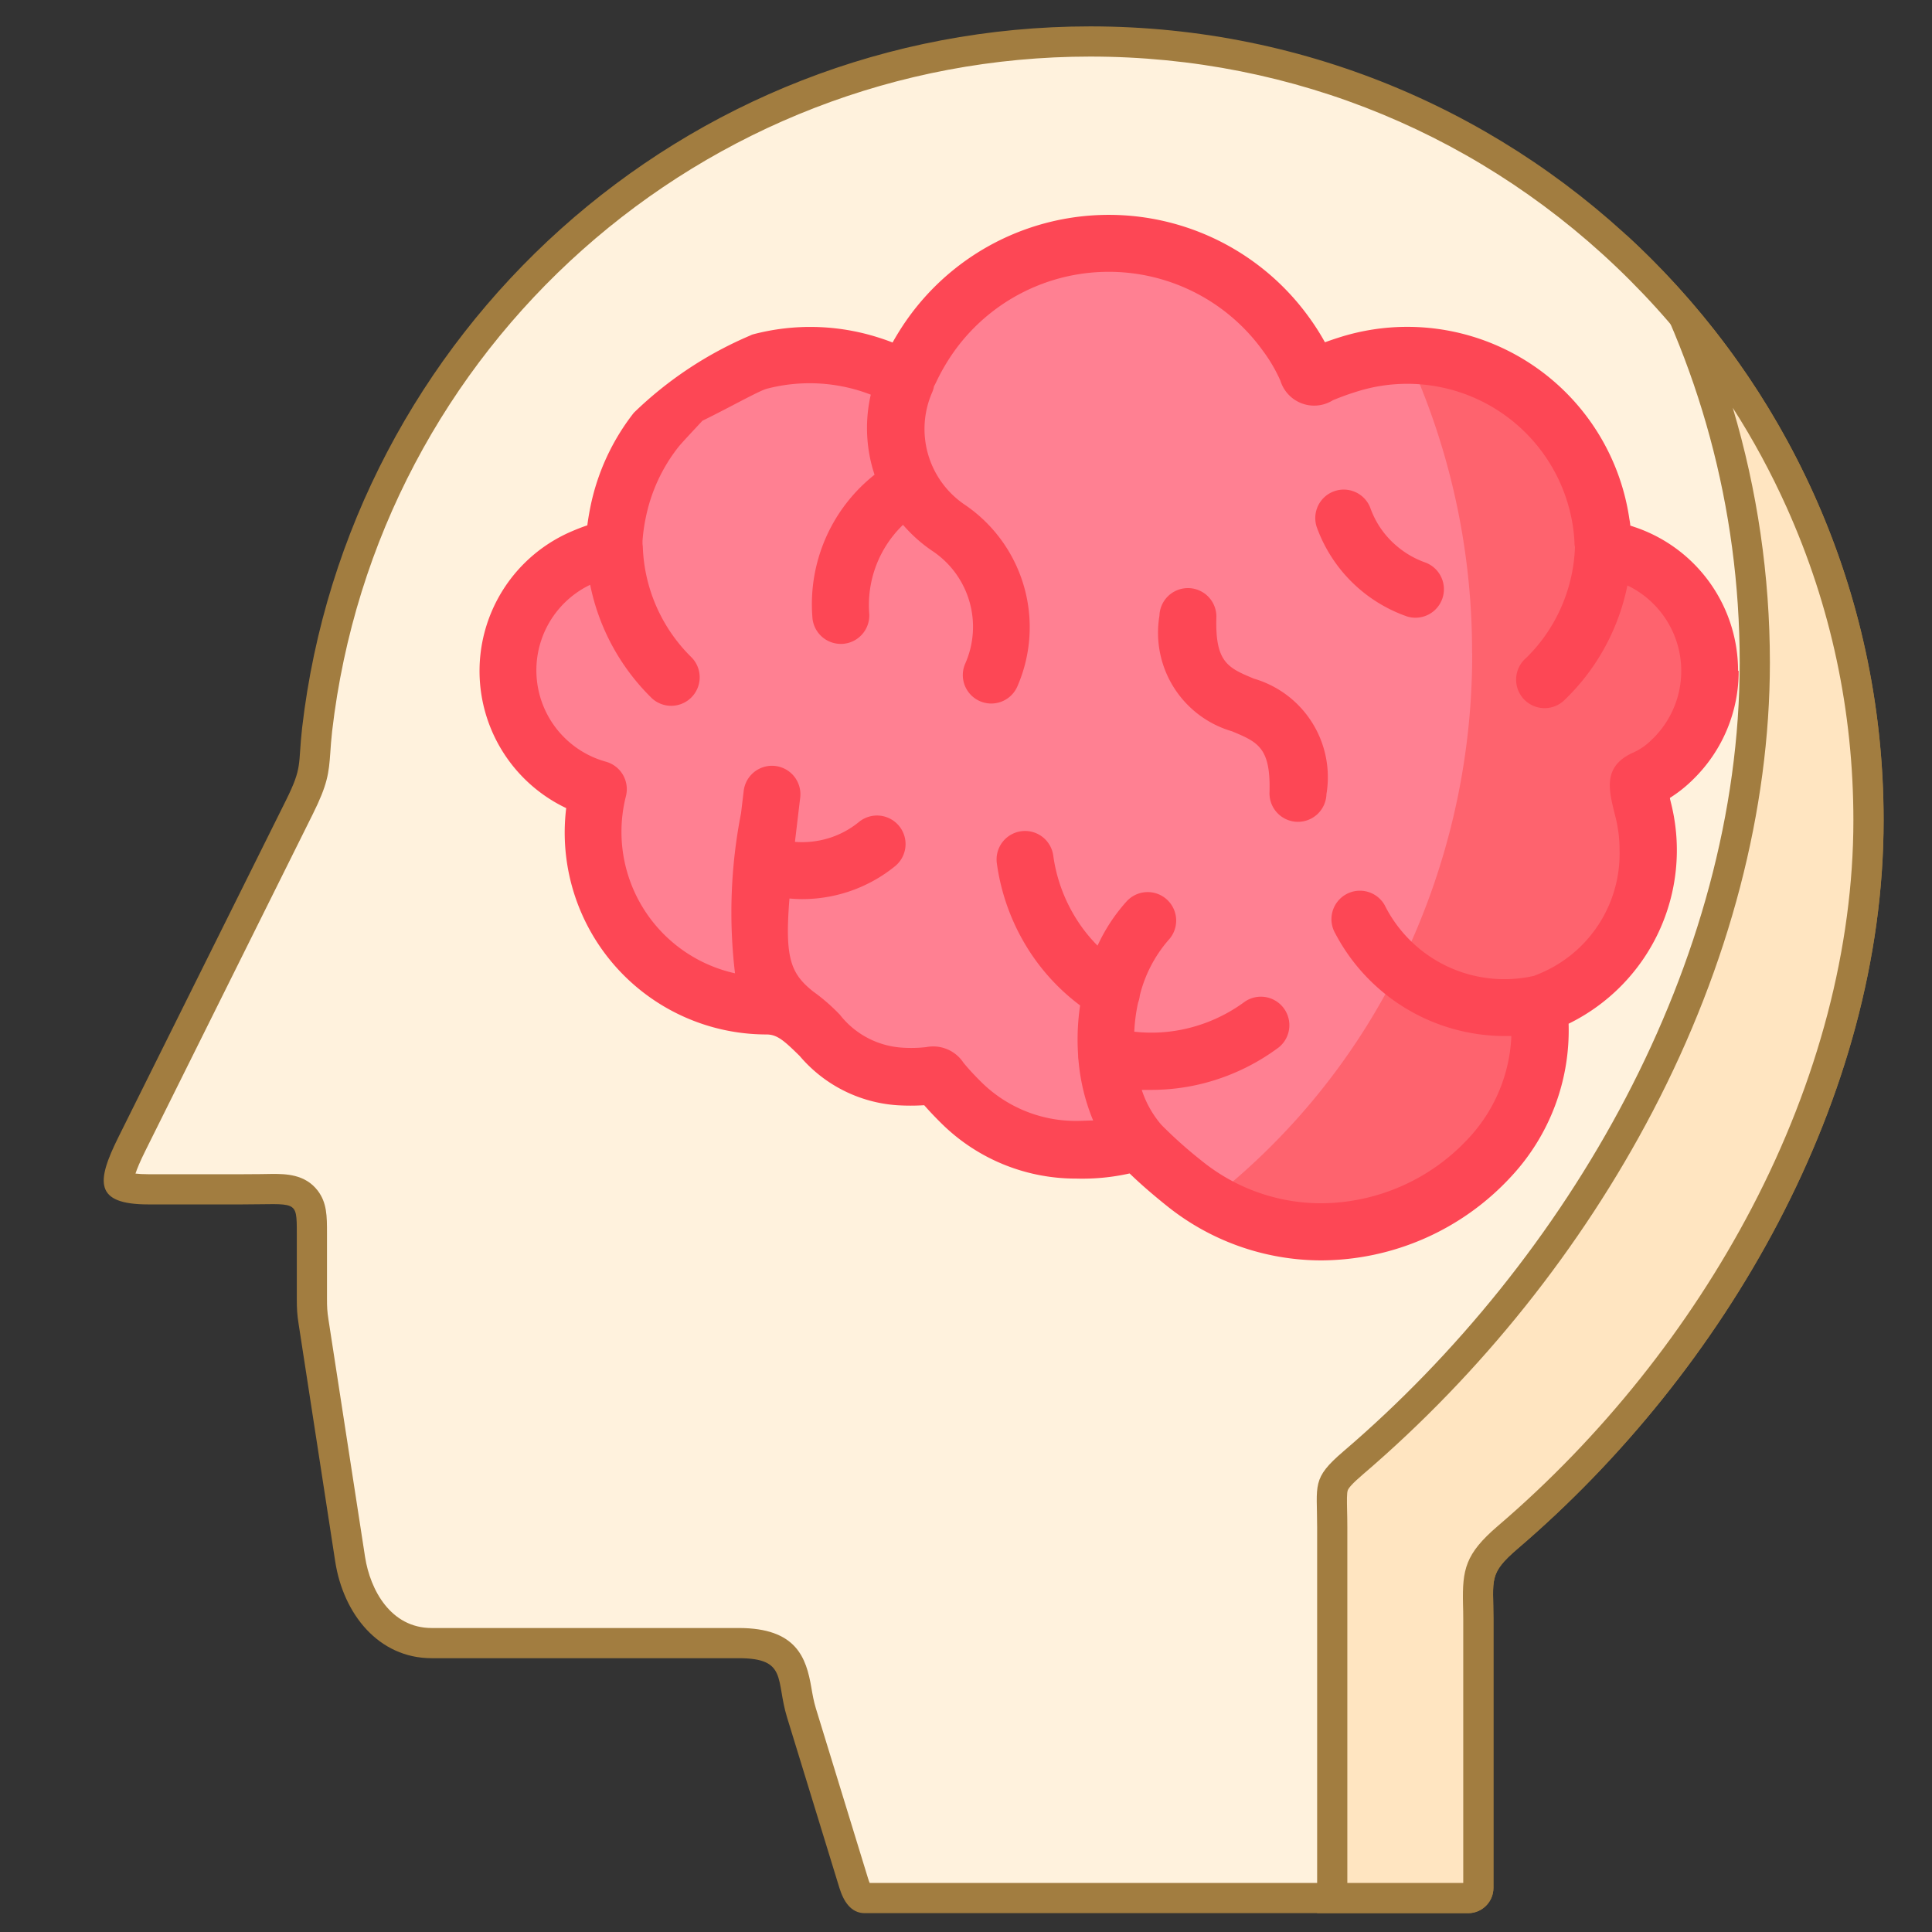
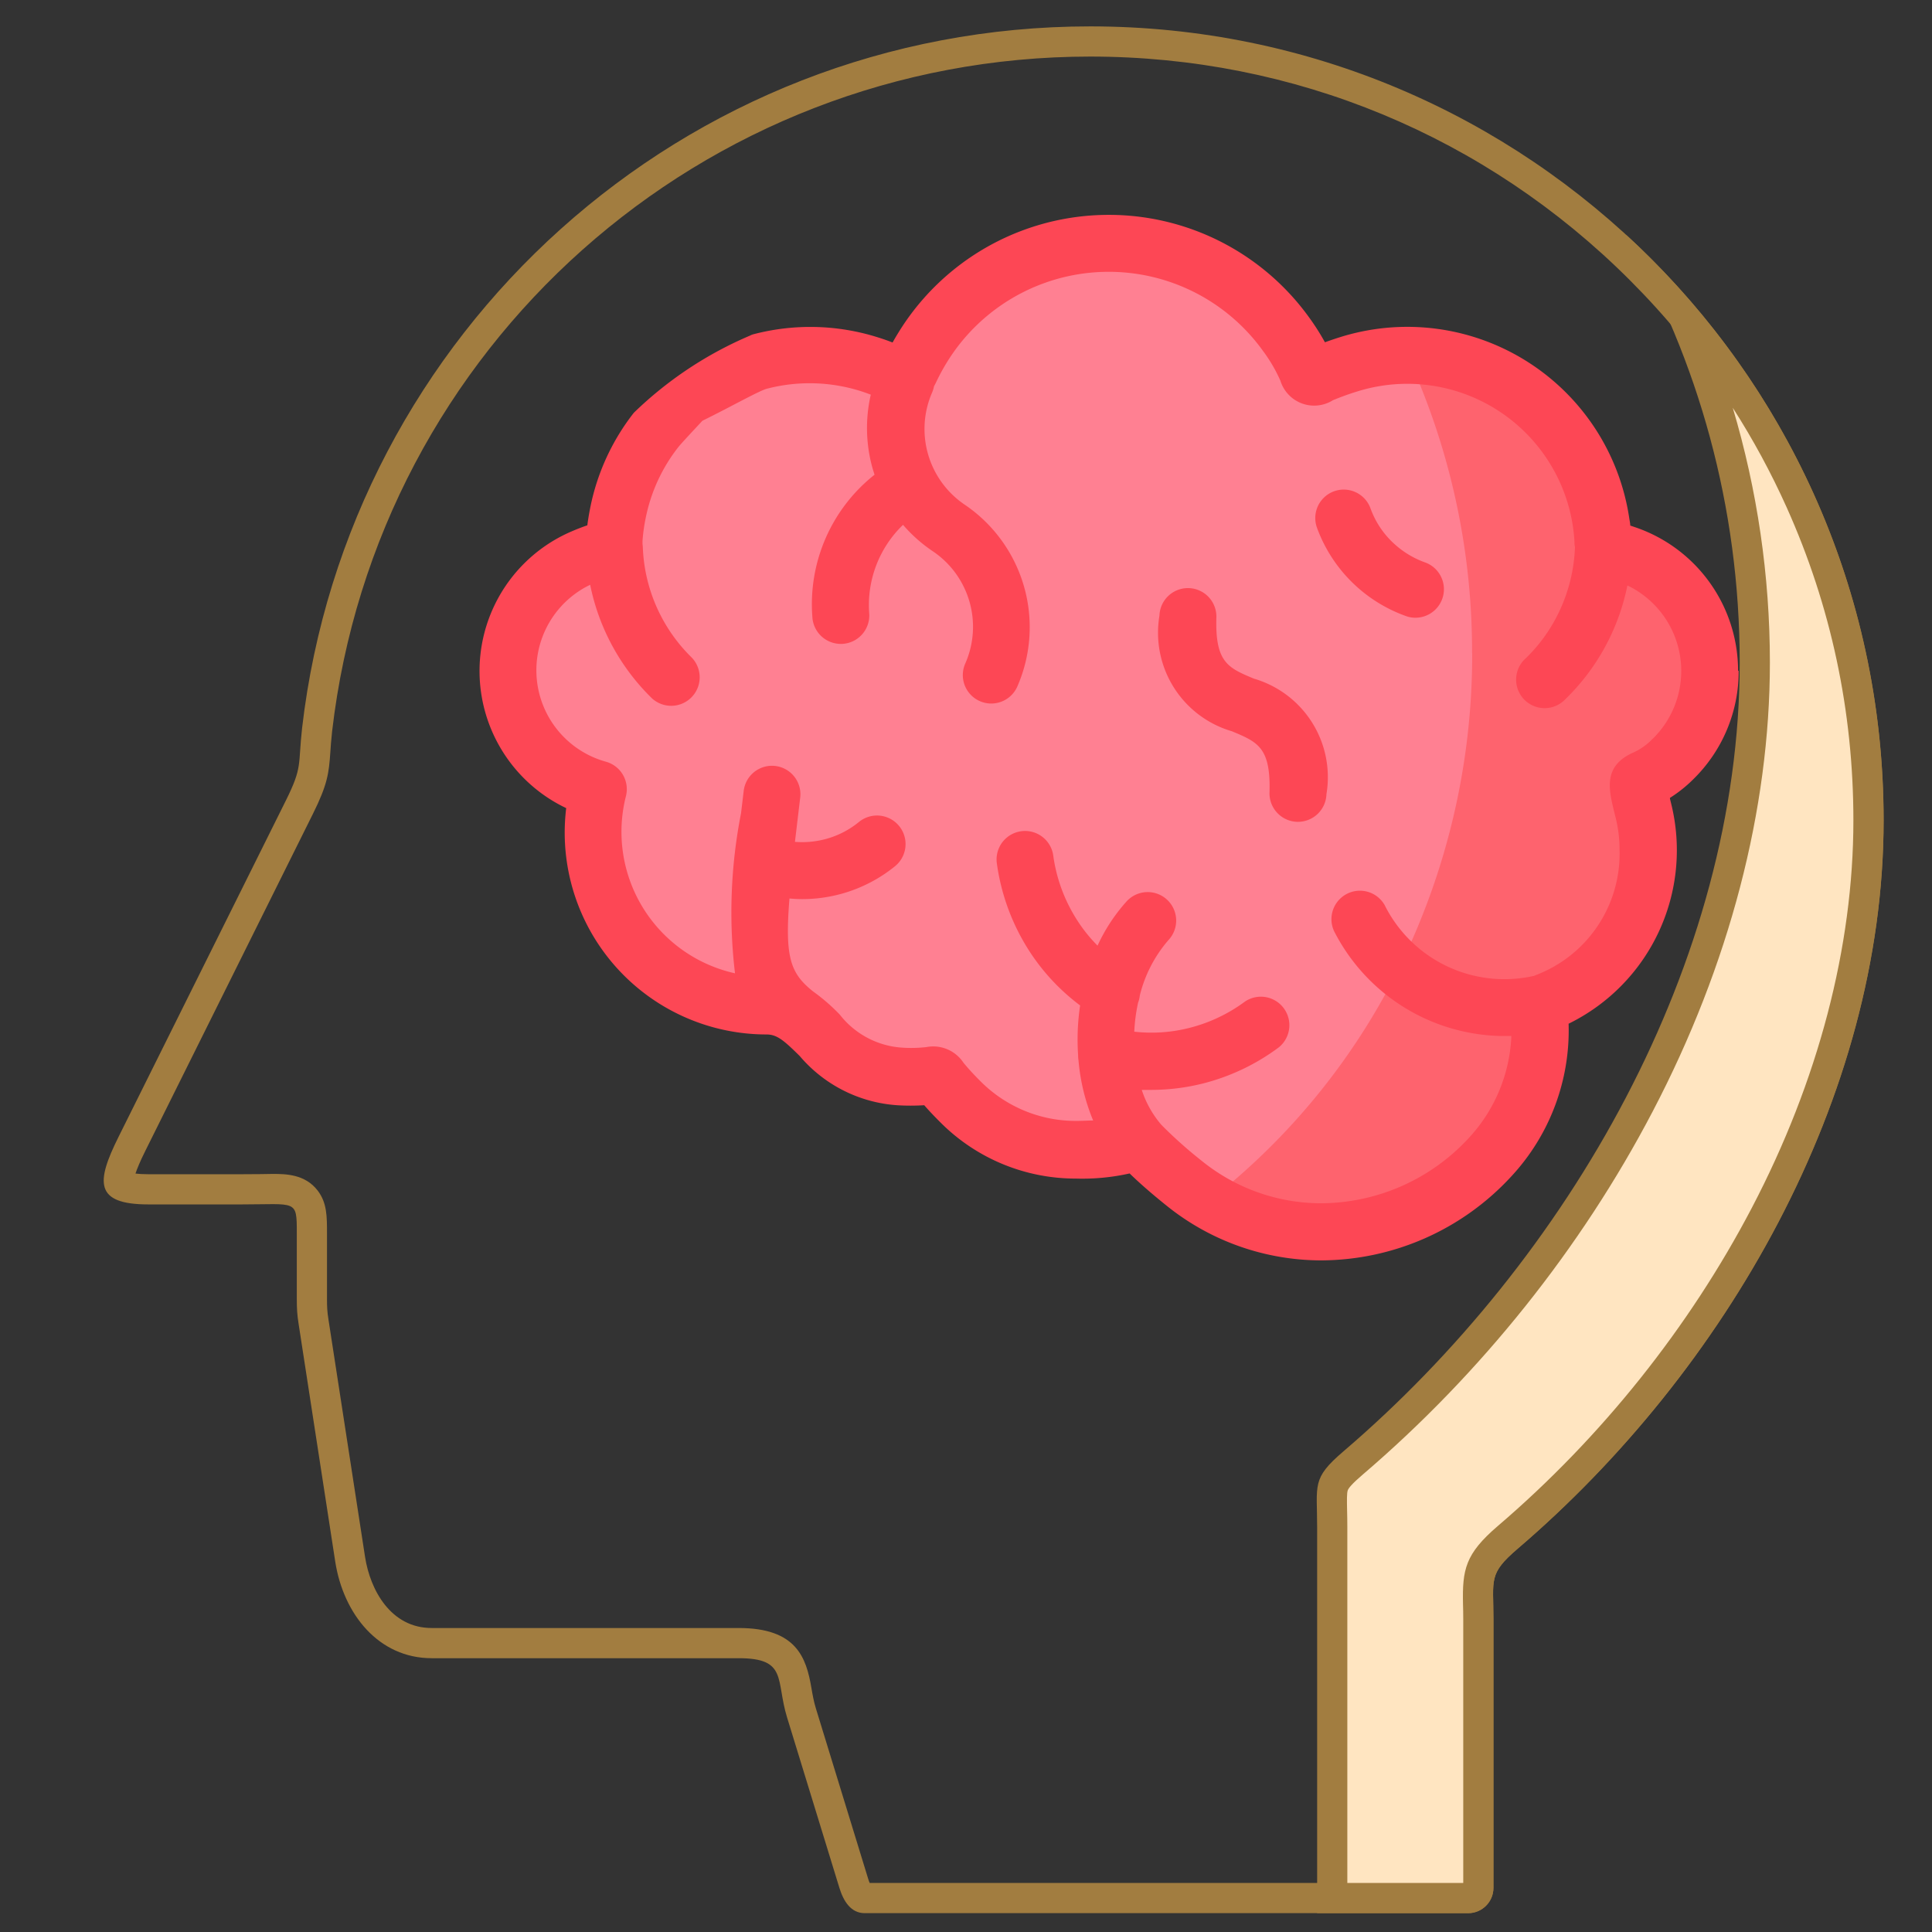
<svg xmlns="http://www.w3.org/2000/svg" width="32" height="32" viewBox="0 0 32 32">
  <rect x="0" y="0" width="32" height="32" fill="#333333" stroke="none" />
  <defs>
    <clipPath id="a">
      <rect width="32" height="32" transform="translate(-0.959 0.312)" fill="#fff" stroke="#707070" stroke-width="1" />
    </clipPath>
  </defs>
  <g transform="translate(0.959 -0.312)" clip-path="url(#a)">
    <g transform="translate(0.759 0.749)">
      <g transform="translate(0 0)">
        <g transform="translate(-0.963 0)" fill="#fff2dd" stroke-linejoin="round" fill-rule="evenodd">
-           <path d="M 23.562 31.001 L 13.568 31.001 C 13.498 31.001 13.437 30.919 13.386 30.757 L 12.52 27.934 C 12.478 27.799 12.457 27.672 12.438 27.56 C 12.36 27.103 12.246 26.778 11.481 26.778 L 6.395 26.778 C 5.612 26.778 5.153 26.083 5.045 25.393 L 4.439 21.46 C 4.415 21.309 4.411 21.219 4.411 21.075 L 4.411 19.989 C 4.411 19.469 4.352 19.257 3.754 19.257 C 3.698 19.257 3.635 19.258 3.562 19.26 C 3.471 19.261 3.364 19.262 3.242 19.262 L 1.705 19.262 C 1.285 19.262 1.225 19.173 1.223 19.169 C 1.202 19.136 1.182 19.007 1.431 18.507 L 4.202 12.935 C 4.426 12.486 4.444 12.336 4.466 12.011 C 4.473 11.912 4.481 11.799 4.498 11.647 C 5.251 5.15 10.756 0.25 17.302 0.25 C 20.746 0.25 23.983 1.592 26.418 4.028 C 28.853 6.464 30.194 9.703 30.194 13.149 C 30.194 15.286 29.601 17.547 28.481 19.688 C 27.432 21.693 25.957 23.539 24.218 25.026 C 23.738 25.437 23.717 25.63 23.728 26.127 C 23.729 26.199 23.731 26.281 23.731 26.374 L 23.731 30.832 C 23.731 30.925 23.656 31.001 23.562 31.001 Z" stroke="none" />
          <path d="M 17.302 0.5 C 10.883 0.5 5.485 5.305 4.746 11.675 C 4.73 11.822 4.722 11.931 4.716 12.028 C 4.692 12.371 4.67 12.557 4.426 13.047 L 1.655 18.619 C 1.562 18.805 1.514 18.925 1.489 19.001 C 1.539 19.007 1.609 19.012 1.705 19.012 L 3.242 19.012 C 3.363 19.012 3.468 19.011 3.559 19.01 C 3.634 19.008 3.699 19.007 3.758 19.007 C 3.974 19.007 4.297 19.009 4.507 19.283 C 4.661 19.485 4.661 19.707 4.661 19.989 L 4.661 21.075 C 4.661 21.208 4.664 21.285 4.686 21.422 L 5.292 25.354 C 5.377 25.896 5.716 26.528 6.395 26.528 L 11.481 26.528 C 12.436 26.528 12.599 27.018 12.684 27.518 C 12.703 27.628 12.722 27.741 12.759 27.861 L 13.625 30.683 C 13.634 30.712 13.642 30.734 13.65 30.751 L 23.481 30.751 L 23.481 26.374 C 23.481 26.283 23.48 26.203 23.478 26.132 C 23.465 25.561 23.512 25.301 24.055 24.836 C 25.771 23.369 27.225 21.549 28.26 19.572 C 29.361 17.467 29.944 15.246 29.944 13.149 C 29.944 9.77 28.629 6.593 26.241 4.204 C 23.854 1.816 20.679 0.5 17.302 0.5 M 17.302 1.9073486328125e-06 C 24.561 1.9073486328125e-06 30.444 5.886 30.444 13.149 C 30.444 17.747 27.822 22.273 24.38 25.216 C 23.895 25.632 23.981 25.72 23.981 26.374 L 23.981 30.832 C 23.981 31.063 23.794 31.251 23.562 31.251 L 13.568 31.251 C 13.337 31.251 13.216 31.052 13.148 30.832 L 12.281 28.008 C 12.091 27.388 12.292 27.028 11.481 27.028 L 6.395 27.028 C 5.517 27.028 4.934 26.299 4.798 25.431 L 4.192 21.498 C 4.166 21.337 4.161 21.236 4.161 21.075 L 4.161 19.989 C 4.161 19.424 4.159 19.512 3.242 19.512 L 1.705 19.512 C 0.804 19.512 0.837 19.14 1.207 18.396 L 3.979 12.824 C 4.26 12.259 4.179 12.242 4.249 11.619 C 5.008 5.077 10.562 1.9073486328125e-06 17.302 1.9073486328125e-06 Z" stroke="none" fill="#a27d40" />
        </g>
        <g transform="translate(-2.731 -0.303)" fill="#ffe5c1" fill-rule="evenodd">
          <path d="M 25.33 31.304 L 23.079 31.304 L 23.079 25.162 C 23.079 25.056 23.077 24.964 23.075 24.882 C 23.066 24.441 23.065 24.405 23.423 24.098 C 25.357 22.445 26.997 20.392 28.164 18.162 C 29.416 15.77 30.078 13.238 30.078 10.84 C 30.078 8.859 29.672 6.903 28.896 5.099 C 29.682 6.023 30.331 7.049 30.833 8.166 C 31.582 9.832 31.961 11.61 31.961 13.453 C 31.961 15.59 31.369 17.85 30.249 19.991 C 29.199 21.996 27.725 23.842 25.985 25.33 C 25.505 25.741 25.484 25.933 25.495 26.43 C 25.497 26.503 25.499 26.584 25.499 26.678 L 25.499 31.135 C 25.499 31.228 25.423 31.304 25.33 31.304 Z" stroke="none" />
          <path d="M 29.713 6.62 C 30.119 7.983 30.328 9.405 30.328 10.84 C 30.328 13.278 29.656 15.85 28.385 18.278 C 27.204 20.536 25.544 22.614 23.586 24.288 C 23.402 24.445 23.349 24.516 23.337 24.548 C 23.319 24.593 23.322 24.724 23.325 24.876 C 23.327 24.96 23.329 25.054 23.329 25.162 L 23.329 31.054 L 25.249 31.054 L 25.249 26.678 C 25.249 26.587 25.247 26.507 25.245 26.436 C 25.233 25.865 25.279 25.605 25.823 25.14 C 27.538 23.673 28.992 21.852 30.027 19.875 C 31.129 17.77 31.711 15.549 31.711 13.453 C 31.711 11.646 31.339 9.902 30.605 8.268 C 30.347 7.694 30.049 7.144 29.713 6.62 M 27.943 3.752 C 30.566 6.155 32.211 9.612 32.211 13.453 C 32.211 18.051 29.589 22.577 26.148 25.52 C 25.662 25.935 25.749 26.024 25.749 26.678 L 25.749 31.135 C 25.749 31.366 25.561 31.554 25.33 31.554 L 22.829 31.554 L 22.829 25.162 C 22.829 24.454 22.735 24.358 23.261 23.908 C 26.989 20.721 29.828 15.819 29.828 10.84 C 29.828 8.258 29.142 5.839 27.943 3.752 Z" stroke="none" fill="#a27d40" />
        </g>
        <path d="M8.243,10.992a2.044,2.044,0,0,0,1.5,1.969,2.872,2.872,0,0,0,2.782,3.579.861.861,0,0,1,.487.15c.468.3.76.97,1.7,1.023.91.052.372-.226,1.029.428a2.7,2.7,0,0,0,1.909.788c1.094,0,.908-.253,1.078-.087a8,8,0,0,0,.715.638,3.593,3.593,0,0,0,2.27.8,3.5,3.5,0,0,0,3.611-3.613c-.011-.123-.02-.146.051-.175l.042-.014a2.615,2.615,0,0,0,1.714-2.52,2.666,2.666,0,0,0-.079-.652c-.184-.752-.1-.284.488-.856a2.043,2.043,0,0,0-.758-3.388c-.516-.181-.343.045-.428-.529A3.246,3.246,0,0,0,22.2,5.906c-.984.3-.417.407-1.06-.488a3.617,3.617,0,0,0-6,.175c-.48.761-.067.587-.917.32a3.246,3.246,0,0,0-4.151,2.454c-.166.826.134.439-.587.746a2.043,2.043,0,0,0-1.24,1.879Z" transform="translate(-1.552 -0.316)" fill="#ff8092" fill-rule="evenodd" />
        <path d="M25.24,10.857a11.709,11.709,0,0,1-1.21,5.214,11.17,11.17,0,0,1-3.149,3.863,3.59,3.59,0,0,0,1.854.513,3.5,3.5,0,0,0,3.611-3.613c-.011-.123-.02-.146.051-.175l.042-.014a2.615,2.615,0,0,0,1.714-2.52,2.666,2.666,0,0,0-.079-.652c-.184-.752-.1-.284.487-.856A2.043,2.043,0,0,0,27.8,9.227c-.516-.181-.343.045-.428-.529a3.245,3.245,0,0,0-3.207-2.77,11.729,11.729,0,0,1,1.073,4.929Z" transform="translate(-2.574 -0.479)" fill="#fe636e" fill-rule="evenodd" />
      </g>
      <path d="M21.553,11.622c-.429-.179-.645-.268-.623-1.015a.471.471,0,1,0-.943-.027,1.7,1.7,0,0,0,1.2,1.913c.429.179.645.268.623,1.015a.472.472,0,0,0,.458.485h.014a.472.472,0,0,0,.471-.458A1.7,1.7,0,0,0,21.553,11.622Z" transform="translate(-2.501 -0.818)" fill="#fd4755" />
      <path d="M28.58,10.95a2.512,2.512,0,0,0-1.686-2.373l-.1-.034c0-.036-.009-.076-.016-.119a3.717,3.717,0,0,0-4.76-3.011c-.111.034-.2.065-.281.094a3.938,3.938,0,0,0-.258-.406,4.089,4.089,0,0,0-6.778.2c-.049.078-.091.148-.125.21-.071-.028-.155-.058-.252-.088a3.715,3.715,0,0,0-2.063-.046.246.246,0,0,0-.045.019,6.3,6.3,0,0,0-1.926,1.279,3.729,3.729,0,0,0-.719,1.558c-.025.125-.041.225-.051.306-.071.024-.157.056-.259.1a2.515,2.515,0,0,0-.091,4.584,3.344,3.344,0,0,0,3.318,3.749c.175,0,.289.1.549.356a2.324,2.324,0,0,0,1.612.816,3.633,3.633,0,0,0,.451,0c.061.07.148.165.274.29a3.16,3.16,0,0,0,2.241.925,3.578,3.578,0,0,0,.887-.085c.118.114.3.283.609.531a4.087,4.087,0,0,0,2.567.909,4.3,4.3,0,0,0,3.143-1.388,3.552,3.552,0,0,0,.952-2.532,3.2,3.2,0,0,0,1.7-3.64l-.021-.086,0-.015a2.214,2.214,0,0,0,.385-.307,2.5,2.5,0,0,0,.753-1.8Zm-1.413,1.122a1.013,1.013,0,0,1-.328.233c-.5.225-.4.613-.309.988l.022.087a2.2,2.2,0,0,1,.065.537,2.15,2.15,0,0,1-1.391,2.073L25.205,16a2.216,2.216,0,0,1-2.48-1.173.471.471,0,1,0-.817.471,3.176,3.176,0,0,0,2.81,1.7l.107,0a2.642,2.642,0,0,1-.708,1.692,3.345,3.345,0,0,1-2.444,1.078,3.141,3.141,0,0,1-1.973-.7,7.322,7.322,0,0,1-.639-.566l-.033-.033a1.692,1.692,0,0,1-.325-.579c.052,0,.1,0,.157,0a3.513,3.513,0,0,0,.86-.107,3.561,3.561,0,0,0,1.256-.6.472.472,0,0,0-.562-.757,2.623,2.623,0,0,1-.925.438,2.551,2.551,0,0,1-.91.062,2.9,2.9,0,0,1,.063-.48.469.469,0,0,0,.029-.121,2.207,2.207,0,0,1,.473-.915.472.472,0,1,0-.7-.633,2.9,2.9,0,0,0-.473.724,2.56,2.56,0,0,1-.4-.523,2.64,2.64,0,0,1-.334-.97.471.471,0,1,0-.934.13,3.579,3.579,0,0,0,.453,1.314,3.488,3.488,0,0,0,.926,1.039,3.857,3.857,0,0,0-.033.825.47.47,0,0,0,.006.081,3.337,3.337,0,0,0,.243,1c-.081,0-.174.007-.284.007a2.224,2.224,0,0,1-1.576-.651c-.156-.155-.236-.25-.288-.313a.6.6,0,0,0-.614-.259,2.208,2.208,0,0,1-.433.007,1.425,1.425,0,0,1-1-.543,3.133,3.133,0,0,0-.443-.385c-.376-.3-.471-.559-.392-1.54.071.006.141.01.212.01a2.437,2.437,0,0,0,1.538-.546.472.472,0,0,0-.6-.731,1.469,1.469,0,0,1-.659.307,1.5,1.5,0,0,1-.4.022c.013-.115.028-.236.043-.364l.044-.37a.471.471,0,1,0-.936-.11l-.044.369a8.524,8.524,0,0,0-.1,2.652,2.4,2.4,0,0,1-1.807-2.933.472.472,0,0,0-.332-.572,1.571,1.571,0,0,1-.26-2.93,3.632,3.632,0,0,0,1.026,1.883.472.472,0,0,0,.656-.678,2.695,2.695,0,0,1-.81-1.828.477.477,0,0,0-.005-.053c0-.016,0-.032,0-.049a2.839,2.839,0,0,1,.055-.392,2.78,2.78,0,0,1,.537-1.162c.053-.067.212-.235.4-.438.442-.216.933-.494,1.066-.53a2.811,2.811,0,0,1,1.54.034c.071.022.131.044.183.064a2.463,2.463,0,0,0,.035,1.239c.009.029.018.058.027.087a2.734,2.734,0,0,0-1.03,2.349.472.472,0,0,0,.471.453h.019a.472.472,0,0,0,.453-.49,1.845,1.845,0,0,1,.559-1.482,2.459,2.459,0,0,0,.491.436h0a1.508,1.508,0,0,1,.54,1.861.471.471,0,1,0,.861.383A2.451,2.451,0,0,0,15.775,8.2l0,0a1.513,1.513,0,0,1-.543-1.864.474.474,0,0,0,.03-.1c.012-.021.024-.044.035-.067a3.413,3.413,0,0,1,.2-.364,3.146,3.146,0,0,1,5.216-.152A2.54,2.54,0,0,1,21,6.145a.585.585,0,0,0,.871.321c.093-.037.219-.089.42-.15a2.774,2.774,0,0,1,3.554,2.246c.017.118.022.195.025.251,0,.027,0,.053.008.078,0,.006,0,.012,0,.018a2.707,2.707,0,0,1-.244,1.023,2.665,2.665,0,0,1-.568.807.472.472,0,1,0,.655.678,3.608,3.608,0,0,0,.769-1.091,3.645,3.645,0,0,0,.257-.791,1.571,1.571,0,0,1,.422,2.537Z" transform="translate(-1.51 -0.275)" fill="#fd4755" />
      <path d="M24.63,9.559a1.5,1.5,0,0,1-.512-.3,1.461,1.461,0,0,1-.408-.6.471.471,0,1,0-.887.319,2.443,2.443,0,0,0,1.5,1.473.472.472,0,0,0,.308-.891Z" transform="translate(-2.728 -0.675)" fill="#fd4755" />
    </g>
  </g>
</svg>